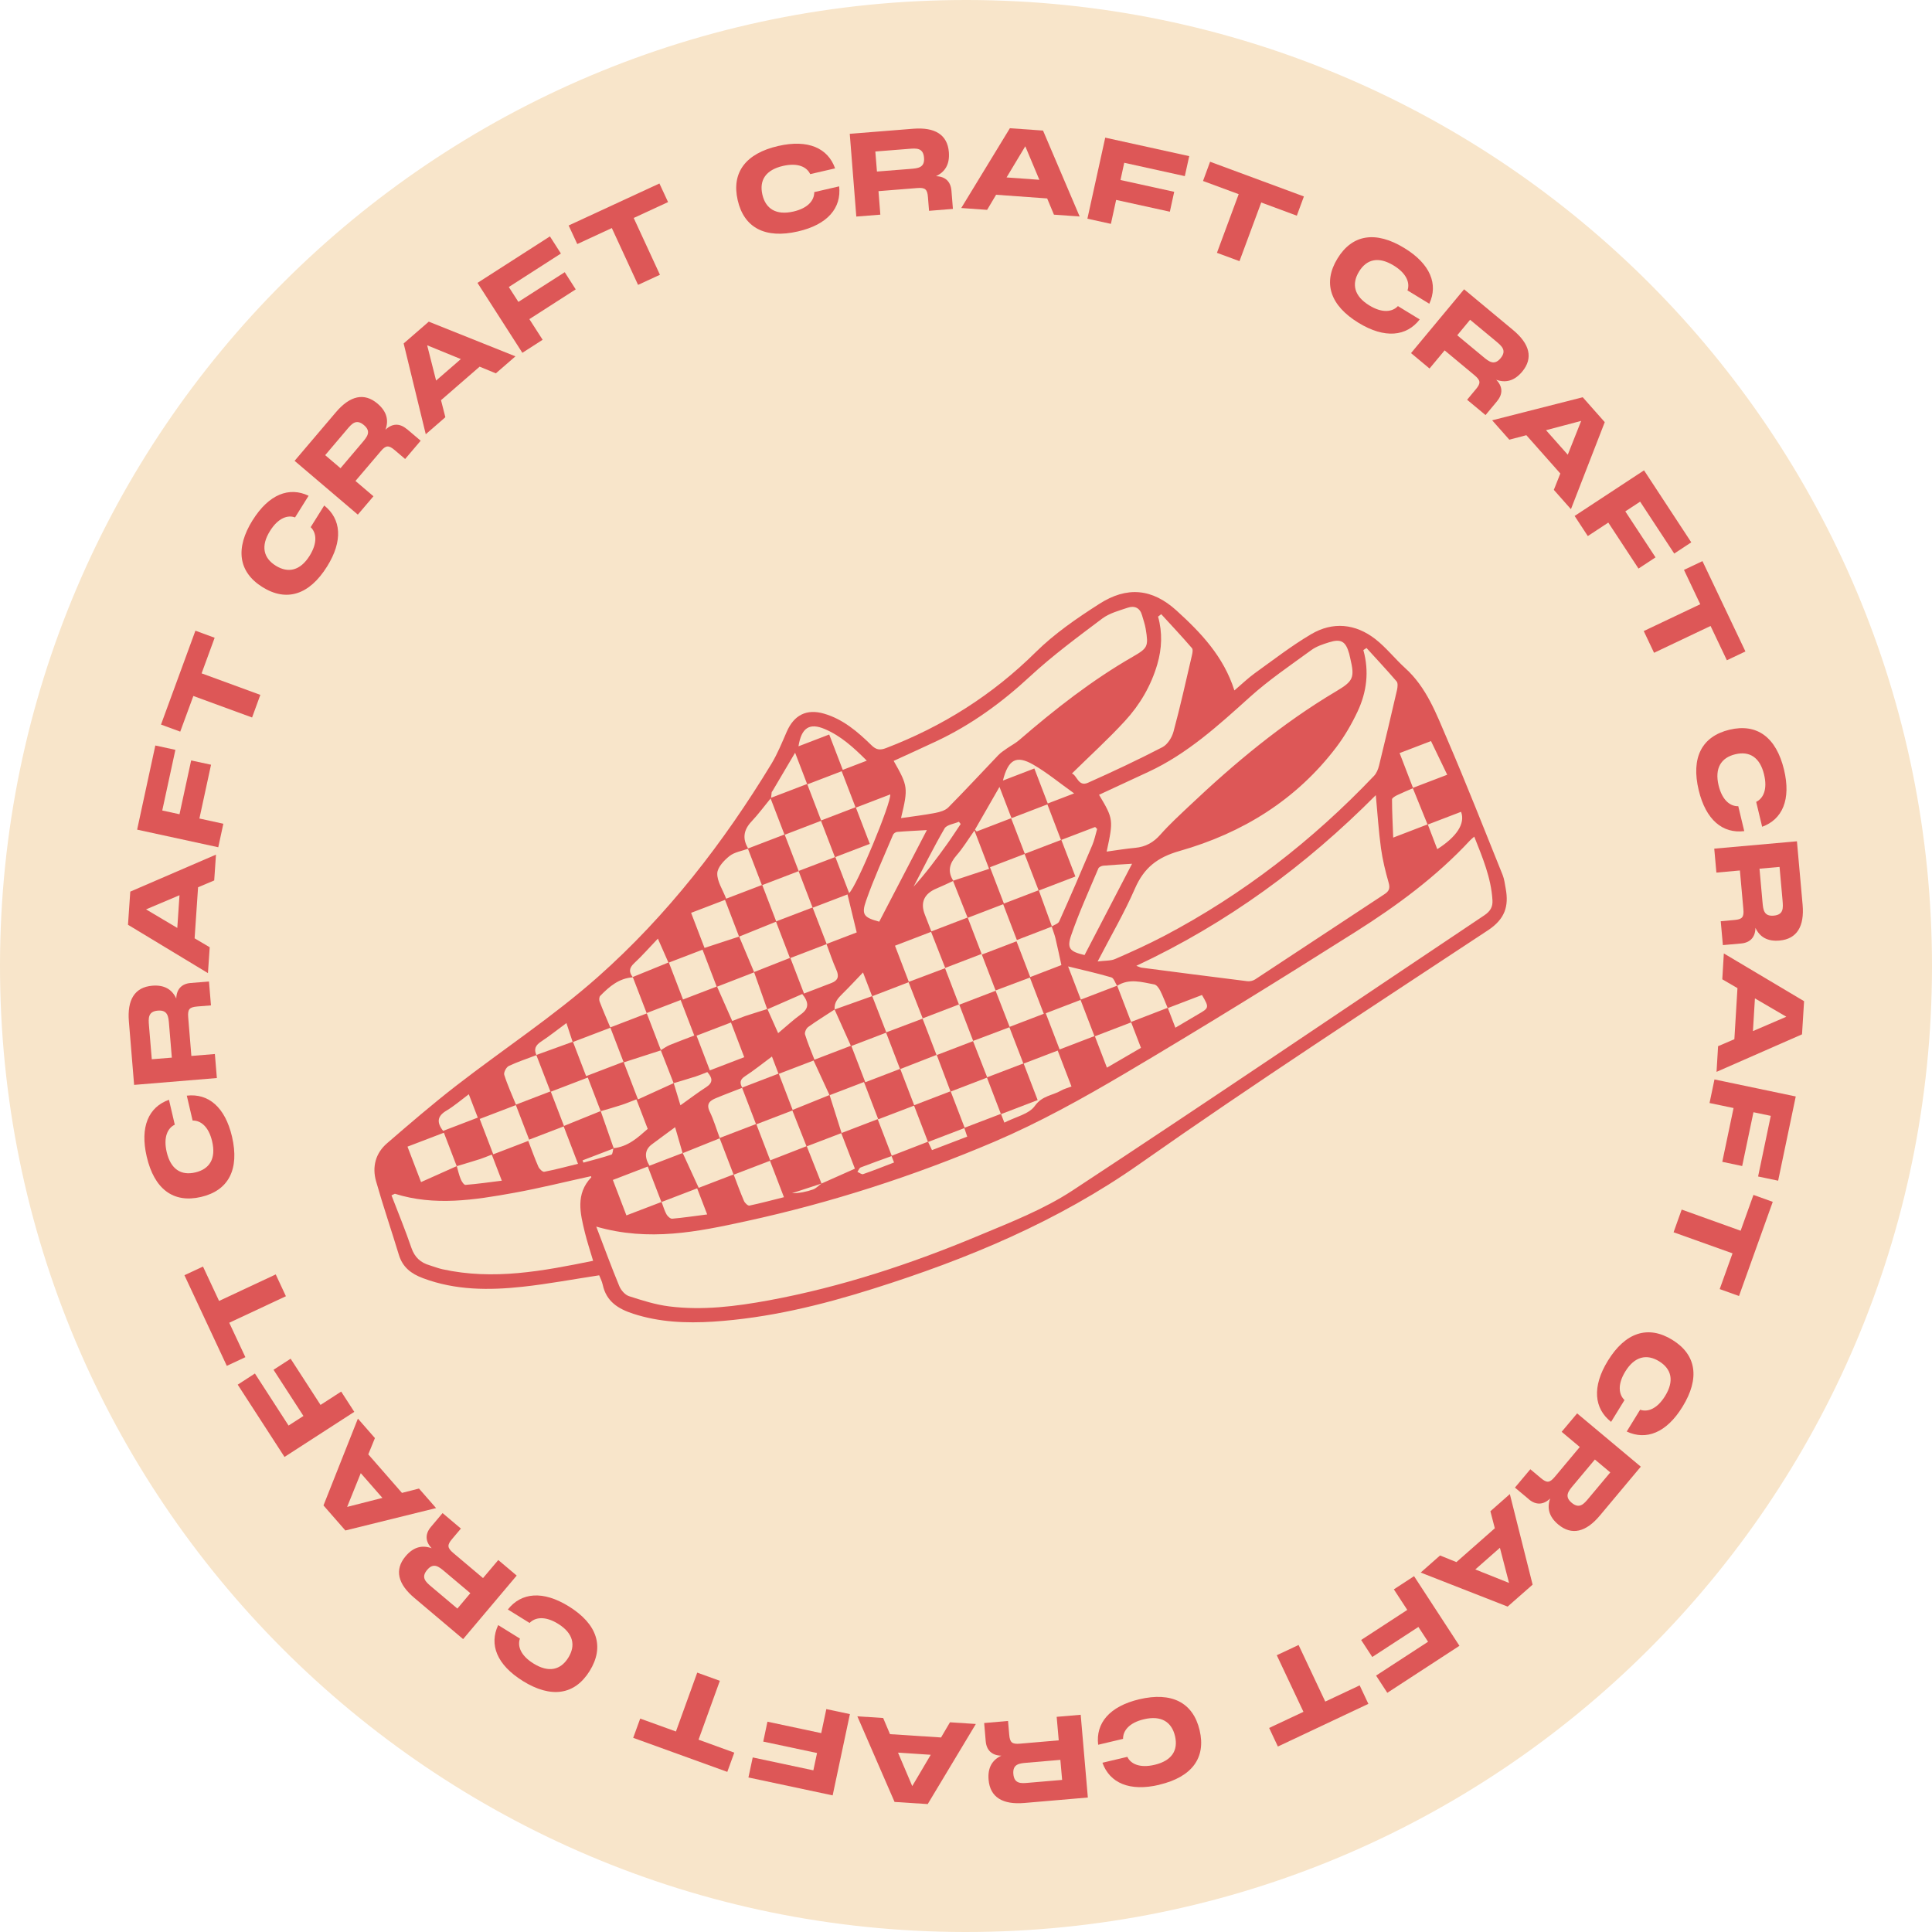
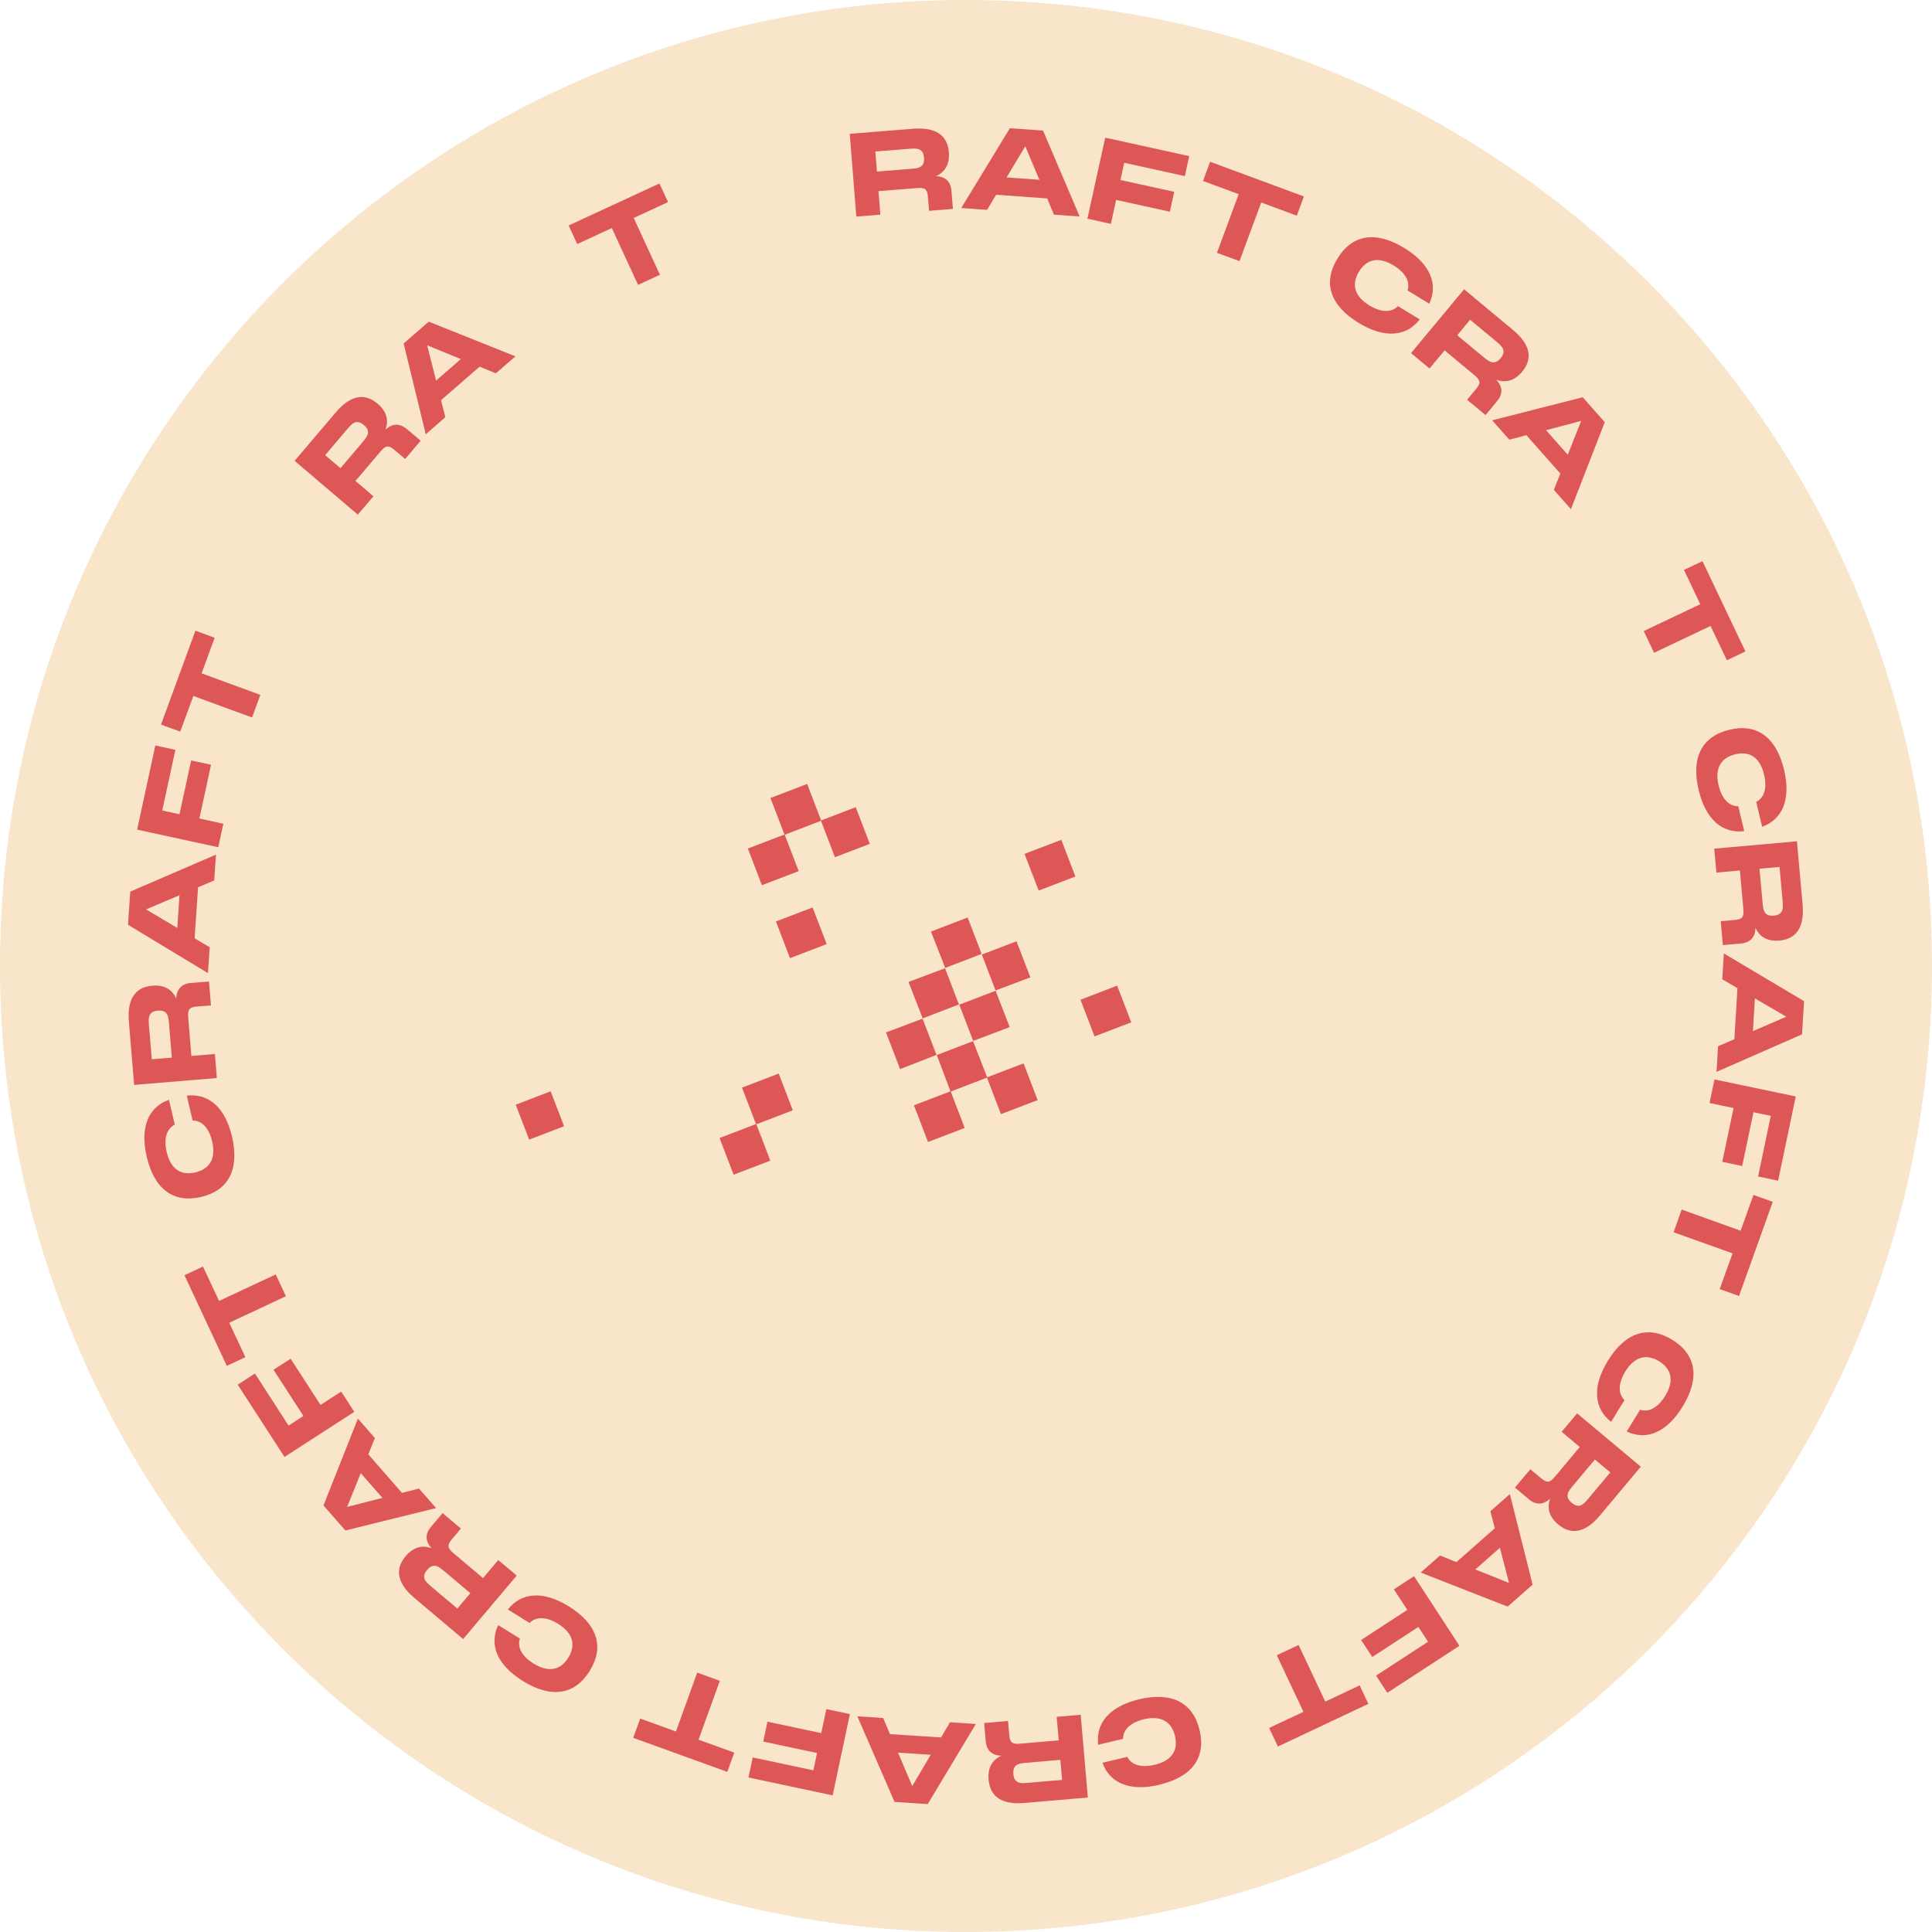
<svg xmlns="http://www.w3.org/2000/svg" viewBox="0 0 262.19 262.19" id="Layer_2">
  <defs>
    <style>
      .cls-1 {
        fill: #f8e5ca;
      }

      .cls-1, .cls-2 {
        stroke-width: 0px;
      }

      .cls-2 {
        fill: #dd5757;
      }
    </style>
  </defs>
  <g id="Layer_1-2">
    <g>
      <path d="M131.27,0C58.87-.1.1,58.51,0,130.92c-.1,72.4,58.51,131.17,130.91,131.27,72.4.1,131.18-58.51,131.28-130.91C262.28,58.87,203.67.1,131.27,0h0Z" class="cls-1" />
      <g>
        <path d="M190.58,33.66c3.54,2.16,4.62,4.91,3.39,7.56l-2.96-1.81c.35-1-.1-2.3-1.88-3.38-2.06-1.26-3.67-.86-4.7.83-1.04,1.7-.65,3.34,1.4,4.59,1.78,1.09,3.14.88,3.88.09l2.96,1.81c-1.8,2.32-4.75,2.63-8.29.47-3.87-2.36-4.89-5.44-2.87-8.74,2.01-3.29,5.21-3.78,9.07-1.42Z" class="cls-2" />
        <path d="M203.18,54.43l-1.58,1.9-2.5-2.08,1.19-1.43c.68-.81.66-1.19-.19-1.9l-4.05-3.37-2.05,2.46-2.51-2.09,7.2-8.66,6.65,5.53c2.26,1.88,2.76,3.81,1.24,5.64-1.06,1.27-2.24,1.56-3.53,1.11.87.88.94,1.91.13,2.88ZM199.5,43.4l-1.74,2.1,3.52,2.92c.76.63,1.49,1.24,2.36.2.88-1.06.15-1.66-.61-2.3l-3.52-2.92Z" class="cls-2" />
        <path d="M210.87,66.48l.88-2.22-4.61-5.2-2.31.61-2.33-2.63,12.29-3.13,2.99,3.38-4.59,11.81-2.32-2.62ZM209.81,58.38l2.95,3.33,1.82-4.59-4.77,1.26Z" class="cls-2" />
-         <path d="M227.2,75.11l-4.62-7.03-2.01,1.32,4.1,6.24-2.31,1.52-4.1-6.24-2.78,1.83-1.79-2.73,9.42-6.19,6.41,9.77-2.32,1.53Z" class="cls-2" />
        <path d="M234.35,89.6l-2.21-4.65-7.67,3.64-1.4-2.95,7.67-3.64-2.21-4.66,2.51-1.19,5.83,12.26-2.51,1.19Z" class="cls-2" />
        <path d="M242.11,104.46c.97,4.04-.22,6.74-2.97,7.74l-.81-3.38c.96-.46,1.56-1.69,1.07-3.71-.56-2.35-1.99-3.21-3.9-2.75-1.93.46-2.83,1.89-2.27,4.23.49,2.03,1.59,2.85,2.67,2.82l.81,3.38c-2.92.36-5.21-1.51-6.18-5.55-1.06-4.41.41-7.3,4.17-8.21,3.75-.9,6.35,1.03,7.41,5.43Z" class="cls-2" />
        <path d="M236.28,128.04l-2.47.22-.29-3.24,1.86-.17c1.05-.09,1.31-.37,1.21-1.47l-.47-5.25-3.19.29-.29-3.25,11.22-1,.77,8.61c.26,2.92-.76,4.65-3.13,4.86-1.65.15-2.69-.49-3.27-1.72-.02,1.24-.69,2.01-1.95,2.12ZM241.5,117.65l-2.72.24.41,4.56c.09.99.17,1.93,1.52,1.81,1.37-.12,1.28-1.06,1.2-2.05l-.41-4.56Z" class="cls-2" />
        <path d="M233.18,141.97l2.19-.94.42-6.93-2.06-1.2.21-3.51,10.89,6.48-.28,4.5-11.6,5.09.21-3.5ZM238.16,135.49l-.27,4.44,4.53-1.95-4.26-2.49Z" class="cls-2" />
        <path d="M238.59,159.66l1.72-8.23-2.35-.49-1.53,7.3-2.7-.57,1.53-7.3-3.26-.68.67-3.2,11.03,2.31-2.39,11.43-2.72-.57Z" class="cls-2" />
        <path d="M233.38,174.94l1.74-4.85-8-2.86,1.1-3.08,8,2.87,1.74-4.86,2.62.94-4.58,12.78-2.62-.94Z" class="cls-2" />
        <path d="M228.33,190.91c-2.17,3.54-4.93,4.6-7.57,3.36l1.82-2.96c1,.36,2.3-.09,3.39-1.86,1.27-2.06.87-3.67-.81-4.71-1.69-1.04-3.34-.66-4.59,1.38-1.09,1.77-.89,3.14-.11,3.88l-1.82,2.96c-2.31-1.81-2.61-4.76-.44-8.29,2.37-3.86,5.46-4.87,8.75-2.84,3.28,2.02,3.76,5.22,1.38,9.08Z" class="cls-2" />
        <path d="M207.49,203.47l-1.9-1.59,2.09-2.49,1.43,1.2c.81.68,1.19.67,1.9-.18l3.38-4.04-2.46-2.06,2.1-2.5,8.64,7.23-5.55,6.63c-1.88,2.25-3.82,2.75-5.65,1.22-1.27-1.06-1.55-2.25-1.1-3.53-.89.86-1.91.93-2.88.12ZM218.53,199.82l-2.09-1.75-2.94,3.51c-.64.76-1.25,1.49-.21,2.36,1.05.88,1.66.16,2.3-.61l2.94-3.51Z" class="cls-2" />
        <path d="M195.44,211.1l2.21.89,5.21-4.59-.6-2.31,2.64-2.33,3.09,12.29-3.39,2.98-11.8-4.62,2.63-2.32ZM203.55,210.05l-3.34,2.94,4.58,1.83-1.24-4.78Z" class="cls-2" />
        <path d="M186.75,227.39l7.05-4.59-1.31-2.01-6.26,4.08-1.51-2.31,6.26-4.08-1.82-2.79,2.74-1.79,6.16,9.45-9.79,6.38-1.52-2.33Z" class="cls-2" />
        <path d="M172.23,234.5l4.66-2.19-3.62-7.68,2.96-1.39,3.62,7.68,4.67-2.2,1.18,2.51-12.28,5.79-1.18-2.51Z" class="cls-2" />
        <path d="M157.34,242.21c-4.04.96-6.74-.24-7.73-2.99l3.38-.8c.46.96,1.68,1.56,3.71,1.08,2.35-.56,3.21-1.98,2.76-3.9-.46-1.94-1.89-2.83-4.22-2.28-2.03.48-2.85,1.58-2.83,2.66l-3.38.8c-.35-2.92,1.53-5.21,5.57-6.17,4.41-1.04,7.31.43,8.2,4.2.89,3.75-1.05,6.35-5.46,7.39Z" class="cls-2" />
        <path d="M133.77,236.3l-.21-2.47,3.24-.28.16,1.86c.09,1.05.37,1.32,1.47,1.22l5.25-.45-.28-3.19,3.26-.28.97,11.23-8.62.74c-2.93.25-4.65-.77-4.85-3.15-.14-1.65.5-2.69,1.73-3.27-1.24-.02-2.01-.7-2.12-1.96ZM144.14,241.55l-.24-2.72-4.56.39c-.99.08-1.93.17-1.82,1.52.12,1.37,1.06,1.29,2.05,1.2l4.56-.39Z" class="cls-2" />
        <path d="M119.85,233.14l.93,2.2,6.93.45,1.21-2.06,3.51.23-6.53,10.87-4.5-.29-5.05-11.62,3.5.23ZM126.31,238.14l-4.44-.29,1.93,4.54,2.51-4.25Z" class="cls-2" />
        <path d="M102.15,238.5l8.23,1.75.5-2.35-7.3-1.55.57-2.7,7.3,1.55.69-3.26,3.2.68-2.34,11.03-11.43-2.43.58-2.72Z" class="cls-2" />
        <path d="M86.89,233.23l4.84,1.75,2.89-7.99,3.07,1.11-2.89,7.99,4.85,1.76-.95,2.61-12.77-4.62.95-2.61Z" class="cls-2" />
        <path d="M70.95,228.12c-3.53-2.19-4.59-4.94-3.34-7.58l2.95,1.83c-.36,1,.08,2.3,1.85,3.39,2.05,1.27,3.67.88,4.71-.79,1.05-1.69.67-3.33-1.37-4.6-1.77-1.1-3.13-.9-3.88-.12l-2.95-1.83c1.82-2.31,4.77-2.6,8.29-.41,3.85,2.39,4.85,5.48,2.81,8.76-2.03,3.27-5.23,3.74-9.08,1.35Z" class="cls-2" />
        <path d="M58.46,207.24l1.6-1.9,2.49,2.1-1.2,1.42c-.68.81-.67,1.19.17,1.9l4.03,3.4,2.07-2.45,2.5,2.11-7.27,8.62-6.61-5.58c-2.25-1.89-2.74-3.83-1.2-5.66,1.07-1.27,2.25-1.55,3.54-1.09-.86-.89-.92-1.92-.11-2.88ZM62.07,218.3l1.76-2.09-3.5-2.95c-.76-.64-1.49-1.25-2.36-.21-.89,1.05-.16,1.66.6,2.3l3.5,2.95Z" class="cls-2" />
        <path d="M50.88,195.16l-.9,2.21,4.57,5.23,2.31-.59,2.32,2.65-12.31,3.04-2.97-3.4,4.67-11.78,2.31,2.64ZM51.89,203.27l-2.93-3.35-1.85,4.58,4.78-1.22Z" class="cls-2" />
        <path d="M34.59,186.39l4.57,7.07,2.02-1.3-4.06-6.27,2.32-1.5,4.06,6.27,2.8-1.81,1.78,2.75-9.47,6.12-6.35-9.81,2.33-1.51Z" class="cls-2" />
        <path d="M27.55,171.89l2.18,4.66,7.69-3.6,1.38,2.96-7.69,3.6,2.19,4.67-2.52,1.18-5.75-12.3,2.52-1.18Z" class="cls-2" />
        <path d="M19.91,156.96c-.94-4.04.26-6.73,3.02-7.71l.79,3.38c-.96.45-1.57,1.68-1.1,3.71.55,2.35,1.96,3.22,3.88,2.77,1.94-.45,2.84-1.87,2.29-4.21-.47-2.03-1.57-2.86-2.65-2.83l-.79-3.38c2.92-.34,5.2,1.54,6.14,5.58,1.02,4.41-.46,7.3-4.22,8.17-3.75.87-6.34-1.07-7.36-5.48Z" class="cls-2" />
        <path d="M25.89,133.4l2.47-.2.27,3.24-1.86.15c-1.05.09-1.32.36-1.23,1.46l.43,5.25,3.19-.26.27,3.26-11.23.93-.71-8.62c-.24-2.93.79-4.64,3.17-4.84,1.65-.14,2.69.51,3.26,1.74.03-1.24.71-2.01,1.96-2.11ZM20.6,143.75l2.72-.22-.38-4.56c-.08-.99-.16-1.93-1.51-1.82-1.37.11-1.29,1.06-1.21,2.05l.38,4.56Z" class="cls-2" />
        <path d="M29.08,119.48l-2.2.93-.47,6.93,2.05,1.21-.24,3.51-10.85-6.56.31-4.5,11.63-5.02-.24,3.5ZM24.06,125.93l.3-4.44-4.54,1.92,4.24,2.52Z" class="cls-2" />
        <path d="M23.8,101.77l-1.78,8.22,2.34.51,1.58-7.3,2.7.58-1.58,7.3,3.25.71-.69,3.19-11.01-2.39,2.47-11.42,2.72.59Z" class="cls-2" />
        <path d="M29.13,86.55l-1.77,4.83,7.97,2.92-1.12,3.07-7.97-2.92-1.78,4.84-2.61-.96,4.67-12.74,2.61.96Z" class="cls-2" />
-         <path d="M34.29,70.59c2.2-3.52,4.96-4.57,7.59-3.31l-1.84,2.94c-1-.37-2.3.07-3.4,1.84-1.28,2.05-.89,3.67.78,4.71,1.69,1.05,3.33.68,4.6-1.35,1.1-1.77.92-3.13.14-3.88l1.84-2.94c2.3,1.83,2.58,4.78.38,8.29-2.4,3.84-5.49,4.83-8.77,2.78-3.26-2.04-3.72-5.25-1.32-9.09Z" class="cls-2" />
        <path d="M55.2,58.21l1.89,1.6-2.11,2.48-1.42-1.21c-.81-.68-1.19-.68-1.9.17l-3.42,4.02,2.44,2.08-2.12,2.49-8.58-7.3,5.6-6.59c1.9-2.24,3.84-2.72,5.66-1.17,1.26,1.07,1.54,2.26,1.07,3.54.89-.86,1.92-.92,2.88-.1ZM44.13,61.77l2.08,1.77,2.96-3.49c.64-.76,1.26-1.48.22-2.36-1.05-.89-1.66-.17-2.3.59l-2.96,3.49Z" class="cls-2" />
        <path d="M67.3,50.67l-2.21-.91-5.24,4.55.59,2.31-2.66,2.31-3-12.32,3.41-2.96,11.76,4.71-2.65,2.3ZM59.18,51.65l3.36-2.92-4.57-1.87,1.21,4.78Z" class="cls-2" />
-         <path d="M76.13,34.4l-7.08,4.55,1.3,2.02,6.29-4.03,1.49,2.33-6.29,4.04,1.8,2.8-2.75,1.77-6.09-9.49,9.83-6.31,1.5,2.34Z" class="cls-2" />
        <path d="M90.67,27.42l-4.67,2.16,3.56,7.71-2.97,1.37-3.56-7.71-4.69,2.17-1.17-2.52,12.32-5.7,1.17,2.52Z" class="cls-2" />
-         <path d="M105.62,19.81c4.04-.93,6.74.29,7.71,3.04l-3.38.78c-.45-.97-1.67-1.58-3.7-1.11-2.35.54-3.23,1.95-2.79,3.88.44,1.94,1.87,2.84,4.2,2.31,2.03-.46,2.86-1.56,2.84-2.64l3.38-.78c.33,2.92-1.56,5.2-5.61,6.12-4.41,1.01-7.3-.48-8.16-4.25-.86-3.75,1.09-6.34,5.5-7.35Z" class="cls-2" />
        <path d="M129.12,25.88l.2,2.47-3.24.26-.15-1.86c-.08-1.05-.36-1.32-1.46-1.23l-5.25.42.25,3.19-3.26.26-.89-11.23,8.62-.69c2.93-.23,4.64.8,4.83,3.18.13,1.65-.51,2.68-1.75,3.26,1.24.03,2,.71,2.1,1.97ZM118.79,20.56l.22,2.72,4.56-.36c.99-.08,1.94-.15,1.83-1.51-.11-1.37-1.05-1.29-2.04-1.21l-4.56.36Z" class="cls-2" />
        <path d="M143.03,29.13l-.92-2.2-6.93-.5-1.22,2.05-3.51-.25,6.6-10.83,4.5.32,4.97,11.66-3.5-.25ZM136.61,24.08l4.44.32-1.91-4.55-2.54,4.23Z" class="cls-2" />
        <path d="M160.78,23.9l-8.21-1.81-.51,2.34,7.29,1.6-.59,2.7-7.29-1.6-.71,3.25-3.19-.7,2.42-11,11.4,2.51-.6,2.71Z" class="cls-2" />
        <path d="M175.99,29.27l-4.83-1.79-2.95,7.96-3.06-1.13,2.95-7.96-4.84-1.79.96-2.61,12.73,4.71-.96,2.61Z" class="cls-2" />
      </g>
      <g>
-         <path d="M81.32,173.07c-3.56.54-6.95,1.18-10.36,1.55-4.57.5-9.14.5-13.56-1.16-1.6-.6-2.76-1.48-3.27-3.17-1.01-3.33-2.14-6.62-3.09-9.97-.56-1.96-.08-3.82,1.49-5.17,3.08-2.66,6.16-5.31,9.37-7.8,6.4-4.96,13.22-9.43,19.26-14.79,9.38-8.32,17.03-18.2,23.54-28.92.82-1.36,1.42-2.85,2.06-4.32.99-2.28,2.69-3.16,5.07-2.47,2.58.75,4.57,2.46,6.44,4.29.65.64,1.17.69,1.98.38,7.68-2.94,14.44-7.21,20.31-13.02,2.54-2.51,5.57-4.59,8.6-6.53,3.77-2.43,7.2-2.12,10.52.9,3.29,2.99,6.38,6.22,7.84,10.83,1.01-.86,1.84-1.67,2.77-2.34,2.52-1.81,4.98-3.72,7.64-5.29,2.96-1.75,6.03-1.43,8.73.67,1.47,1.15,2.65,2.67,4.04,3.93,2.92,2.64,4.23,6.23,5.71,9.67,2.62,6.09,5.04,12.27,7.52,18.42.23.58.29,1.22.41,1.84.44,2.39-.11,4.12-2.38,5.63-15.84,10.46-31.76,20.8-47.28,31.71-11.15,7.84-23.4,12.93-36.23,16.97-7.07,2.23-14.24,3.97-21.67,4.45-3.67.23-7.3.08-10.84-1.07-2.03-.66-3.65-1.65-4.14-3.92-.1-.48-.34-.93-.49-1.31ZM104.6,108.33c-.86,1.05-1.67,2.15-2.6,3.14-1.1,1.16-1.28,2.35-.45,3.7-.87.32-1.87.46-2.56,1.01-.74.59-1.63,1.54-1.65,2.35-.03,1.07.72,2.17,1.21,3.43l4.89-1.87c.64,1.66,1.27,3.32,1.91,4.98-1.68.68-3.37,1.36-5.05,2.04-.64-1.66-1.27-3.32-1.91-4.99l-4.6,1.76c.63,1.64,1.22,3.19,1.82,4.76,1.63-.54,3.16-1.04,4.7-1.54.68,1.62,1.36,3.23,2.04,4.85-1.69.66-3.38,1.32-5.08,1.97-.63-1.65-1.27-3.3-1.93-5.04-1.54.59-3.08,1.18-4.62,1.77-.46-1.05-.92-2.1-1.44-3.27-1.14,1.19-2.12,2.32-3.21,3.33-.71.66-.74,1.22-.18,1.92-1.88.12-3.2,1.25-4.43,2.51-.15.15-.17.55-.09.77.46,1.2.97,2.38,1.47,3.56-1.71.65-3.42,1.3-5.12,1.95-.27-.81-.54-1.63-.85-2.58-1.25.92-2.31,1.77-3.45,2.52-.74.49-1,1.02-.62,1.83-1.25.48-2.54.9-3.75,1.47-.34.16-.72.88-.62,1.2.44,1.4,1.06,2.74,1.61,4.1-1.63.63-3.26,1.25-4.94,1.89.61,1.59,1.2,3.14,1.84,4.8,1.59-.61,3.11-1.19,4.75-1.82.48,1.25.88,2.39,1.37,3.5.13.3.58.74.8.69,1.51-.29,2.99-.69,4.58-1.08-.71-1.85-1.34-3.49-1.96-5.12,1.68-.68,3.36-1.37,5.04-2.04.59,1.69,1.17,3.38,1.77,5.07l-4.23,1.62c.04.1.07.21.11.31,1.27-.35,2.56-.67,3.81-1.09.17-.06.18-.57.27-.87,1.96-.19,3.3-1.43,4.65-2.62-.52-1.34-.99-2.59-1.54-4.01-.71.27-1.35.55-2.01.76-.94.31-1.89.57-2.83.85-.58-1.51-1.16-3.02-1.75-4.57l-5.06,1.94c-.64-1.67-1.29-3.33-1.93-5,1.66-.6,3.31-1.2,4.97-1.8.59,1.55,1.18,3.09,1.79,4.67l5.07-1.94c-.62-1.63-1.21-3.15-1.79-4.67,1.58-.61,3.16-1.21,4.95-1.9-.7-1.84-1.3-3.39-1.9-4.94,1.63-.66,3.26-1.32,4.89-1.99.62,1.61,1.23,3.22,1.93,5.04l4.61-1.77c.67,1.51,1.33,3.02,2.07,4.69.61-.23,1.17-.47,1.75-.67,1-.33,2.01-.64,3.02-.96.47,1.05.93,2.09,1.46,3.28,1.1-.92,2.05-1.81,3.09-2.56,1.12-.8,1.09-1.62.18-2.75-1.56.68-3.16,1.38-4.75,2.08-.6-1.69-1.2-3.37-1.79-5.06,1.64-.65,3.28-1.29,4.92-1.94.61,1.59,1.22,3.18,1.86,4.85,1.32-.51,2.53-.96,3.73-1.43.88-.34,1.06-.89.66-1.78-.51-1.14-.9-2.34-1.34-3.51l4.1-1.57c-.45-1.86-.85-3.49-1.25-5.16l-4.73,1.81c-.64-1.66-1.28-3.32-1.91-4.99,1.66-.63,3.32-1.27,4.99-1.9l1.87,4.89c.98-.77,5.76-12.32,5.58-13.38-1.57.6-3.13,1.2-4.69,1.8-.62-1.62-1.24-3.23-1.9-4.95-1.56.6-3.12,1.2-4.67,1.79l-1.65-4.3c-1.15,1.94-2.1,3.55-3.05,5.17-.04.07-.12.13-.13.21-.04.27-.06.55-.09.82ZM193.76,111.87c.43,1.12.86,2.23,1.29,3.37,2.64-1.68,3.83-3.48,3.23-5.07l-4.54,1.74c-.67-1.66-1.35-3.32-2.02-4.98l4.68-1.79c-.76-1.57-1.48-3.07-2.2-4.57-1.45.55-2.76,1.06-4.26,1.63.63,1.64,1.22,3.2,1.83,4.76-.72.31-1.45.61-2.16.95-.27.13-.7.38-.7.57,0,1.71.1,3.41.16,5.19,1.76-.67,3.23-1.24,4.69-1.8ZM158.48,136.78l1.03,2.69c1.08-.64,2.05-1.22,3.03-1.79,1.57-.9,1.58-.93.58-2.65l-4.65,1.78c-.34-.8-.64-1.62-1.03-2.39-.17-.33-.48-.76-.78-.82-1.69-.31-3.41-.87-5.06.19-.26-.4-.44-1.05-.78-1.15-1.86-.55-3.76-.97-5.87-1.49.61,1.6,1.17,3.06,1.74,4.53l-4.77,1.83c.66,1.71,1.25,3.26,1.88,4.91,1.65-.63,3.21-1.23,4.77-1.83.53,1.39,1.07,2.79,1.65,4.3,1.61-.94,3.07-1.79,4.62-2.69-.48-1.25-.91-2.38-1.35-3.51,1.67-.64,3.33-1.29,5-1.93ZM113.26,137c-1.2.79-2.43,1.54-3.59,2.38-.26.19-.5.73-.42,1,.35,1.14.82,2.25,1.28,3.43l4.94-1.89c-.76-1.69-1.49-3.31-2.21-4.92,1.7-.61,3.41-1.21,5.11-1.82.64,1.65,1.28,3.3,1.92,4.95l-4.75,1.82c.67,1.76,1.26,3.3,1.89,4.92l4.74-1.82c.64,1.66,1.27,3.32,1.91,4.98-1.59.61-3.17,1.22-4.89,1.87-.67-1.75-1.26-3.3-1.94-5.06-1.64.63-3.15,1.21-4.67,1.79-.71-1.55-1.43-3.1-2.17-4.71-1.64.63-3.2,1.23-4.75,1.82l-.9-2.36c-1.31.97-2.44,1.89-3.66,2.68-.71.46-.72.93-.36,1.56-1.2.47-2.42.92-3.61,1.42-.79.33-1.32.76-.82,1.8.56,1.16.92,2.41,1.38,3.63-1.68.68-3.37,1.36-5.05,2.03-.33-1.13-.65-2.25-1.02-3.53-1.22.9-2.2,1.61-3.17,2.34q-1.4,1.06-.31,2.89l4.51-1.73c.71,1.55,1.43,3.1,2.17,4.73l4.74-1.82c.46,1.21.9,2.42,1.41,3.61.12.27.53.66.73.62,1.53-.32,3.03-.73,4.69-1.14l-1.91-4.98c1.67-.65,3.34-1.3,5-1.95.67,1.69,1.34,3.39,2.01,5.08-1.34.44-2.67.87-4.01,1.31,1.01,0,1.96-.19,2.86-.51.42-.15.76-.53,1.14-.8,1.5-.67,3-1.34,4.54-2.02-.62-1.62-1.21-3.16-1.85-4.82-1.61.62-3.16,1.21-4.71,1.8-.65-1.64-1.3-3.29-1.95-4.93,1.69-.68,3.38-1.37,5.07-2.05.53,1.68,1.06,3.35,1.63,5.16l4.9-1.88c.67,1.74,1.29,3.37,1.92,5-1.41.51-2.83,1.01-4.22,1.55-.2.08-.3.39-.45.6.26.11.58.38.77.31,1.4-.48,2.78-1.04,4.2-1.58l-.35-.9c1.65-.64,3.31-1.28,4.96-1.92.17.37.34.73.54,1.14,1.65-.63,3.21-1.23,4.78-1.83-.16-.48-.28-.84-.4-1.19,1.66-.63,3.32-1.27,4.98-1.9l.46,1.19c1.51-.78,3.35-1.15,4.14-2.27.99-1.4,2.39-1.4,3.56-2.08.42-.24.91-.36,1.41-.55-.65-1.71-1.26-3.28-1.87-4.88-1.61.62-3.13,1.2-4.65,1.78-.64-1.66-1.28-3.32-1.92-4.98l4.68-1.79c-.68-1.76-1.29-3.36-1.9-4.96,1.55-.59,3.1-1.19,4.29-1.65-.28-1.28-.52-2.45-.8-3.62-.13-.55-.35-1.08-.52-1.62.35-.22.88-.37,1.02-.68,1.54-3.43,3.03-6.88,4.49-10.35.3-.7.44-1.46.66-2.2-.09-.09-.18-.18-.27-.27l-4.63,1.77-1.85-4.84c-1.61.62-3.16,1.21-4.87,1.87-.55-1.44-1.05-2.74-1.63-4.24-1.2,2.09-2.26,3.94-3.33,5.8.08.08.15.17.23.25l4.68-1.8c.66,1.72,1.26,3.28,1.86,4.84l-4.73,1.81,1.89,4.93,4.73-1.81c.6,1.64,1.19,3.28,1.79,4.93l-4.76,1.83-.89-2.32-.97-2.54c-1.72.66-3.27,1.25-4.82,1.85-.67-1.68-1.33-3.35-1.99-5.03,1.63-.54,3.26-1.08,4.9-1.62-.69-1.81-1.28-3.35-1.99-5.2-.89,1.26-1.57,2.39-2.42,3.36-.97,1.11-1.26,2.19-.44,3.47-.76.35-1.5.71-2.27,1.03-1.68.7-2.24,1.89-1.61,3.52.3.78.61,1.56.91,2.35l-4.95,1.9c.67,1.75,1.28,3.35,1.89,4.94-1.66.64-3.33,1.28-4.99,1.92-.4-1.03-.79-2.07-1.24-3.23-.97,1.01-1.84,1.96-2.76,2.86-.62.61-1.18,1.21-1.09,2.16ZM91.43,146.99c.29.96.58,1.93.91,3.01,1.31-.93,2.37-1.74,3.49-2.46.96-.62.88-1.24.16-2.05-.54.21-1.03.42-1.55.59-1,.32-2.01.61-3.02.92-.58-1.49-1.16-2.98-1.75-4.48.41-.24.8-.53,1.24-.71,1.1-.45,2.22-.86,3.31-1.28l-1.85-4.82-4.61,1.77c.66,1.73,1.3,3.4,1.94,5.06-1.68.54-3.36,1.09-5.05,1.63.68,1.78,1.27,3.32,1.93,5.03,1.68-.77,3.26-1.49,4.85-2.21ZM61.99,158.25c.17.6.3,1.21.54,1.78.12.31.44.79.64.77,1.63-.13,3.25-.36,4.93-.57-.5-1.31-.91-2.38-1.36-3.54-.59.23-1.09.44-1.6.61-1.05.34-2.11.64-3.16.96-.58-1.51-1.16-3.02-1.74-4.54l-4.94,1.89c.62,1.62,1.2,3.12,1.84,4.81,1.67-.75,3.26-1.46,4.85-2.17ZM80.92,166.47c1.1,2.88,2.06,5.5,3.13,8.08.23.55.78,1.18,1.31,1.35,1.79.58,3.61,1.16,5.46,1.39,4.54.57,9.05,0,13.52-.82,9.84-1.82,19.29-4.94,28.49-8.79,4.33-1.81,8.8-3.55,12.69-6.1,18.73-12.31,37.27-24.9,55.91-37.36.82-.55,1.17-1.15,1.11-2.06-.18-3.02-1.33-5.75-2.47-8.62-.28.25-.45.37-.58.52-4.55,4.9-9.9,8.84-15.5,12.38-10.36,6.55-20.78,13-31.33,19.24-5.74,3.39-11.62,6.66-17.74,9.27-10.87,4.63-22.12,8.27-33.68,10.78-6.56,1.43-13.16,2.8-20.33.73ZM185.45,87.94c-.14.09-.29.19-.43.28.81,2.89.46,5.69-.78,8.33-.8,1.7-1.76,3.36-2.89,4.85-5.43,7.16-12.75,11.66-21.25,14.08-3.06.87-4.85,2.29-6.08,5.11-1.42,3.26-3.22,6.34-5.06,9.89,1.02-.13,1.78-.07,2.39-.34,2.23-.97,4.45-1.98,6.61-3.11,10.72-5.64,20.16-12.97,28.5-21.73.35-.36.57-.91.69-1.41.84-3.42,1.65-6.84,2.44-10.27.08-.37.14-.91-.06-1.15-1.32-1.54-2.71-3.02-4.08-4.53ZM154.21,131.07c.4.14.54.23.7.25,4.79.62,9.58,1.25,14.37,1.84.34.04.77-.06,1.06-.25,5.86-3.85,11.7-7.72,17.56-11.57.63-.41.76-.81.55-1.56-.44-1.53-.82-3.09-1.04-4.67-.32-2.35-.47-4.72-.7-7.2-9.49,9.55-20.15,17.38-32.5,23.16ZM150.18,115.57c1.39-.19,2.63-.4,3.87-.51,1.42-.13,2.49-.73,3.44-1.81,1.22-1.38,2.59-2.63,3.93-3.9,6.14-5.81,12.61-11.2,19.9-15.53,2.34-1.39,2.55-1.84,1.92-4.49-.05-.2-.09-.41-.14-.61-.47-1.68-1.1-2.07-2.74-1.55-.84.26-1.72.55-2.41,1.06-2.84,2.07-5.78,4.06-8.38,6.41-4.25,3.83-8.46,7.67-13.72,10.11-2.23,1.04-4.47,2.07-6.7,3.11,1.95,3.27,1.97,3.4,1.03,7.72ZM122.31,111.02c1.59-.23,3.12-.41,4.62-.7.63-.12,1.36-.33,1.78-.76,2.3-2.32,4.51-4.72,6.77-7.08.34-.36.78-.63,1.18-.92.55-.38,1.15-.69,1.65-1.12,4.84-4.18,9.85-8.11,15.41-11.31,2.05-1.18,2.16-1.4,1.76-3.8-.1-.62-.32-1.21-.49-1.82-.28-1.02-1.02-1.35-1.94-1.04-1.19.4-2.48.74-3.46,1.47-3.35,2.52-6.74,5.02-9.81,7.86-3.83,3.55-7.97,6.56-12.68,8.78-1.93.91-3.88,1.79-5.82,2.68,1.95,3.43,1.98,3.66,1,7.75ZM53.57,162.01c-.15.07-.3.14-.44.21.91,2.37,1.88,4.72,2.7,7.12.44,1.29,1.25,2.02,2.5,2.38.56.17,1.11.39,1.68.52,6.91,1.53,13.65.26,20.48-1.14-.4-1.36-.81-2.59-1.12-3.85-.63-2.59-1.29-5.2.87-7.48.02-.03-.04-.13-.04-.15-3.49.76-6.95,1.63-10.45,2.26-5.37.97-10.77,1.82-16.17.12ZM157.58,83.36c-.14.11-.28.21-.42.32.61,2.17.52,4.33-.1,6.46-.85,2.92-2.37,5.51-4.4,7.71-2.26,2.46-4.74,4.71-7.19,7.12.69.24.87,1.84,2.17,1.26,3.41-1.52,6.79-3.11,10.11-4.83.7-.36,1.3-1.33,1.51-2.13.92-3.4,1.68-6.84,2.48-10.27.08-.34.19-.84.02-1.04-1.35-1.57-2.77-3.08-4.17-4.61ZM125.77,112.65c-1.46.09-2.75.14-4.03.25-.2.02-.48.21-.55.4-1.25,2.97-2.6,5.91-3.66,8.95-.66,1.89-.28,2.27,1.79,2.83,2.13-4.09,4.26-8.2,6.46-12.42ZM147.19,129.6c2.12-4.08,4.26-8.19,6.44-12.38-1.4.09-2.65.15-3.89.26-.24.02-.6.18-.68.37-1.27,3.01-2.63,5.99-3.69,9.07-.62,1.8-.17,2.23,1.82,2.69ZM89.78,163.11c.24.62.39,1.19.67,1.69.15.27.53.61.77.59,1.56-.14,3.11-.37,4.75-.58-.48-1.25-.89-2.33-1.36-3.54l-4.85,1.86c-.65-1.7-1.26-3.28-1.85-4.82l-4.74,1.82c.63,1.64,1.22,3.19,1.84,4.81l4.76-1.82ZM99.2,138.76c-1.64.63-3.15,1.21-4.67,1.79.62,1.62,1.21,3.16,1.8,4.71,1.6-.61,3.11-1.19,4.67-1.79-.61-1.59-1.19-3.11-1.8-4.71ZM136.1,105.93l4.27-1.64c.63,1.65,1.22,3.19,1.82,4.75l3.58-1.37c-2.02-1.44-3.7-2.84-5.56-3.91-2.29-1.31-3.38-.7-4.11,2.18ZM114.37,104.48l3.26-1.25c-1.78-1.78-3.51-3.36-5.7-4.29-2.07-.88-3.17-.19-3.57,2.34l4.17-1.6,1.84,4.79ZM60.14,153.47c1.61-.62,3.18-1.22,4.7-1.8-.42-1.09-.79-2.07-1.22-3.17-1.07.8-1.99,1.6-3.01,2.21-1.28.75-1.38,1.6-.47,2.77ZM130.37,111.82c-.08-.1-.16-.2-.24-.3-.66.29-1.64.4-1.94.9-1.5,2.58-2.82,5.26-4.21,7.91,1.68-1.84,3.14-3.82,4.57-5.81.63-.88,1.21-1.79,1.82-2.69Z" class="cls-2" />
        <path d="M130.93,153.07c-1.66.64-3.32,1.27-4.99,1.91-.64-1.66-1.27-3.32-1.91-4.98,1.66-.64,3.32-1.27,4.98-1.91.64,1.66,1.28,3.32,1.91,4.98Z" class="cls-2" />
        <path d="M69.99,149.92c1.58-.61,3.16-1.21,4.74-1.82.61,1.58,1.21,3.16,1.82,4.74-1.55.59-3.09,1.18-4.74,1.82-.61-1.59-1.21-3.17-1.82-4.74Z" class="cls-2" />
        <path d="M126.34,126.42c1.66-.64,3.32-1.27,4.98-1.91.62,1.63,1.25,3.25,1.93,5.03,1.6-.61,3.13-1.2,4.7-1.8.66,1.73,1.27,3.32,1.88,4.9-1.58.59-3.16,1.19-4.74,1.78,0,0,.03.02.03.02-.62-1.62-1.24-3.23-1.91-4.98-1.87.72-3.42,1.31-4.98,1.91h.05c-.65-1.64-1.3-3.29-1.94-4.95Z" class="cls-2" />
        <path d="M140.96,120.86c-.64-1.66-1.28-3.32-1.92-4.98,1.66-.64,3.32-1.27,4.99-1.91.62,1.63,1.25,3.26,1.91,4.98l-4.98,1.91Z" class="cls-2" />
        <path d="M111.39,111.36c1.58-.61,3.16-1.21,4.74-1.82l1.91,4.98-4.73,1.81c-.64-1.66-1.27-3.32-1.91-4.98Z" class="cls-2" />
        <path d="M133.93,146.21l4.98-1.9c.61,1.59,1.22,3.17,1.91,4.98l-4.98,1.91c-.64-1.66-1.27-3.32-1.91-4.98Z" class="cls-2" />
        <path d="M110.27,123.14c.64,1.66,1.28,3.32,1.92,4.98-1.66.64-3.32,1.27-4.98,1.91-.64-1.66-1.27-3.32-1.91-4.98,1.66-.63,3.32-1.27,4.98-1.9Z" class="cls-2" />
        <path d="M132.04,141.26c.65,1.66,1.3,3.31,1.94,4.97-1.66.64-3.32,1.27-4.98,1.91-.63-1.66-1.25-3.33-1.88-4.99l-.02.04c1.66-.64,3.32-1.27,4.98-1.91l-.04-.02Z" class="cls-2" />
        <path d="M122.15,145.09c-.64-1.66-1.27-3.32-1.91-4.98,1.66-.63,3.33-1.25,4.99-1.88l-.04-.02c.64,1.66,1.27,3.32,1.91,4.98l.02-.04-4.97,1.94Z" class="cls-2" />
        <path d="M123.29,133.26c1.67-.63,3.33-1.25,5-1.88,0,0-.05-.01-.05-.01.64,1.66,1.27,3.32,1.91,4.98l.02-.05c-1.66.64-3.32,1.27-4.98,1.91l.04.02c-.65-1.66-1.29-3.31-1.94-4.97Z" class="cls-2" />
        <path d="M104.54,157.51c-1.66.64-3.32,1.27-4.98,1.91-.64-1.66-1.27-3.32-1.91-4.98,1.66-.64,3.32-1.27,4.98-1.91.64,1.66,1.27,3.32,1.91,4.98Z" class="cls-2" />
        <path d="M100.7,147.6c1.66-.64,3.32-1.27,4.98-1.91.64,1.66,1.27,3.32,1.91,4.99-1.66.64-3.32,1.27-4.98,1.91-.64-1.66-1.27-3.32-1.91-4.98Z" class="cls-2" />
        <path d="M135.1,134.42c.64,1.66,1.29,3.31,1.93,4.97-1.66.63-3.33,1.25-4.99,1.88,0,0,.04.02.04.02-.64-1.66-1.27-3.32-1.91-4.98l-.02.05c1.66-.64,3.32-1.27,4.98-1.91l-.03-.02Z" class="cls-2" />
        <path d="M101.5,115.15c1.66-.64,3.32-1.27,4.98-1.91.64,1.66,1.27,3.32,1.91,4.98-1.66.64-3.32,1.27-4.99,1.91-.64-1.66-1.27-3.32-1.91-4.98Z" class="cls-2" />
        <path d="M104.55,108.3c1.66-.64,3.32-1.27,4.99-1.91.64,1.66,1.27,3.32,1.91,4.99-1.66.64-3.32,1.27-4.98,1.91-.64-1.66-1.27-3.32-1.91-4.98Z" class="cls-2" />
        <path d="M146.63,135.67l4.98-1.91c.64,1.66,1.28,3.32,1.91,4.98-1.66.64-3.32,1.27-4.98,1.91-.64-1.66-1.27-3.32-1.91-4.98Z" class="cls-2" />
      </g>
    </g>
  </g>
</svg>